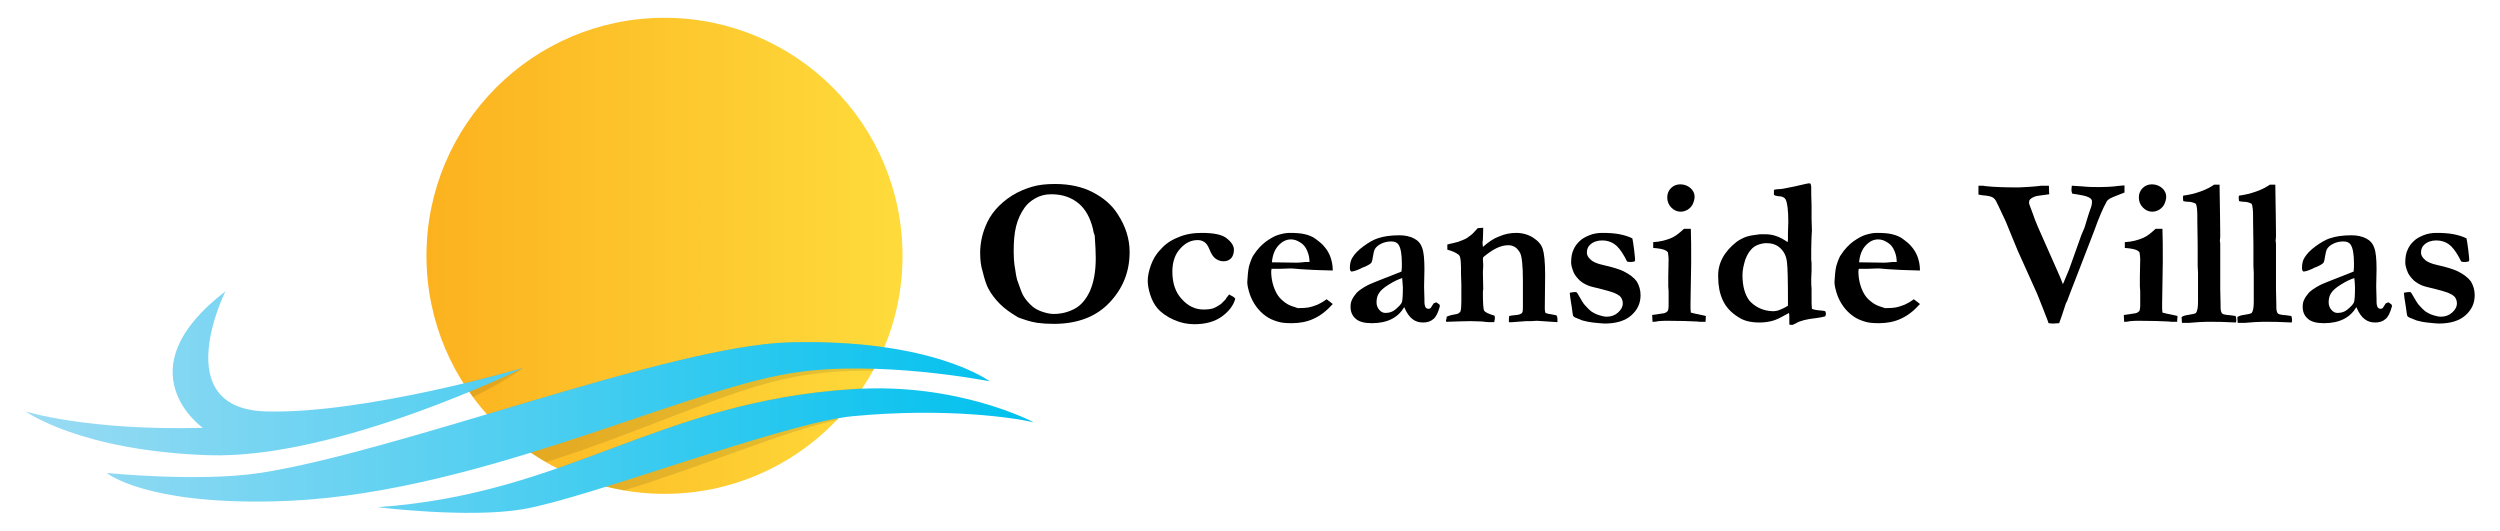
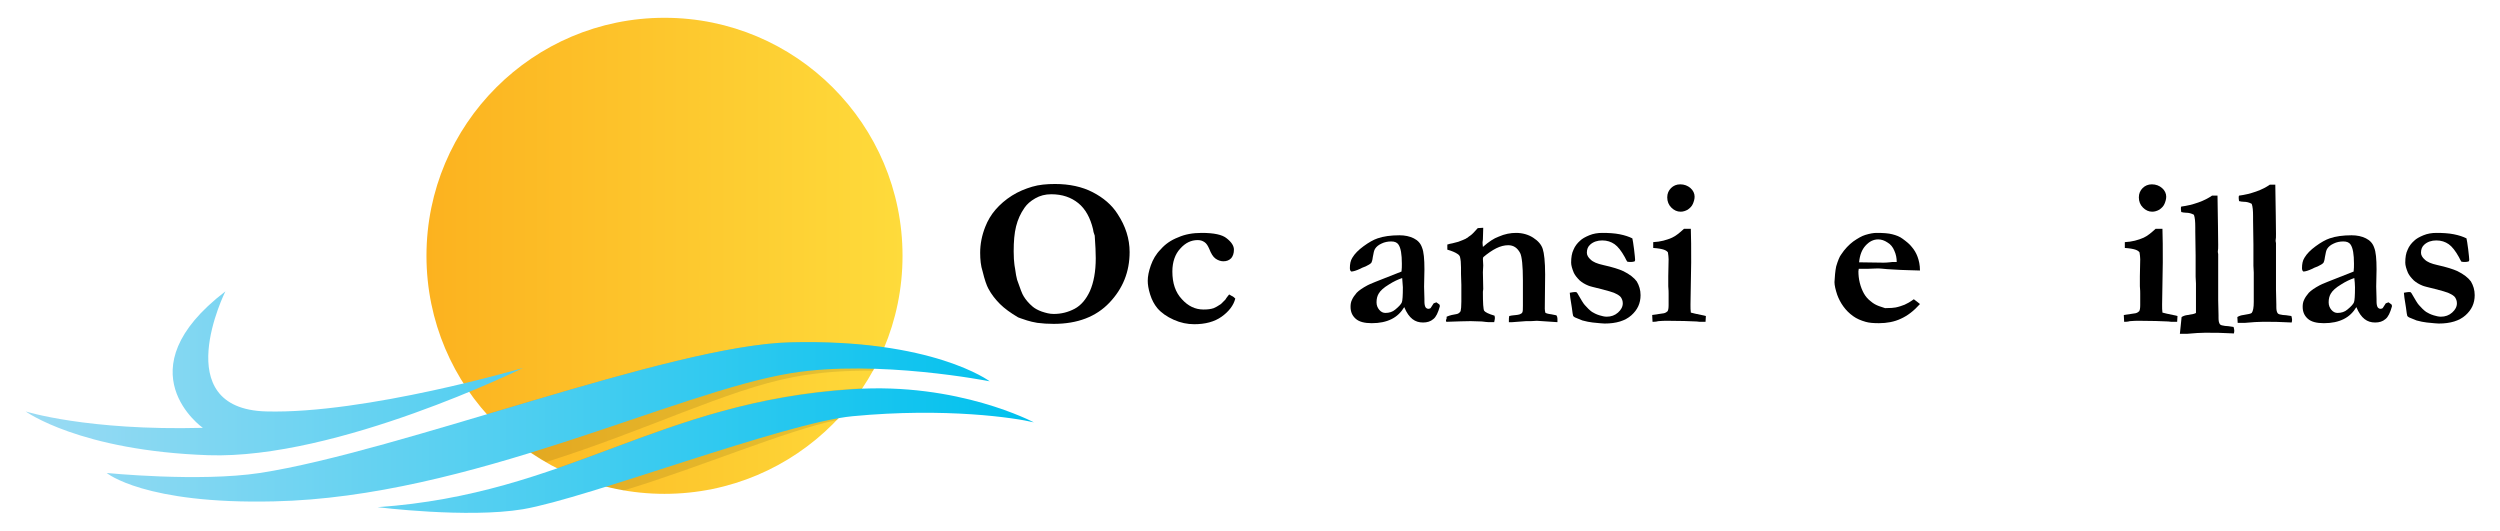
<svg xmlns="http://www.w3.org/2000/svg" version="1.1" id="Layer_1" x="0px" y="0px" viewBox="0 0 731 155.2" style="enable-background:new 0 0 731 155.2;" xml:space="preserve">
  <style type="text/css"> .st0{fill:url(#SVGID_1_);} .st1{opacity:0.1;} .st2{fill:url(#SVGID_00000119076812356694374810000001757857640690406034_);} .st3{fill:url(#SVGID_00000135670724400705841120000002145052319798555537_);} .st4{fill:url(#SVGID_00000178885894686134775060000011775307414062485906_);} </style>
  <g>
    <g>
      <linearGradient id="SVGID_1_" gradientUnits="userSpaceOnUse" x1="124.752" y1="74.841" x2="263.941" y2="74.841">
        <stop offset="0" style="stop-color:#FCB21F" />
        <stop offset="1" style="stop-color:#FEDB3B" />
      </linearGradient>
      <circle class="st0" cx="194.3" cy="74.8" r="69.6" />
      <g class="st1">
-         <path d="M135.6,112.1c0.9,1.4,1.8,2.7,2.7,4c9.7-4.7,14.6-8.5,14.6-8.5S145.8,109.6,135.6,112.1z" />
        <path d="M255.3,108.4c1.2-2.2,2.3-4.5,3.3-6.8c-7.6-1.1-16.7-1.7-27.6-1.5c-20.2,0.5-55,11-88.6,21c4.9,5.5,10.8,10.3,17.3,14 c29.2-9.2,53.1-21.2,72.1-24.8C239.4,108.8,247.6,108.3,255.3,108.4z" />
        <path d="M249.2,113.7c-36.1,2.4-59.7,14-86.3,23.2c6,3.1,12.6,5.3,19.5,6.5c22.2-6.7,47.6-17.6,62.4-20.6 c2.7-2.9,5.2-5.9,7.4-9.2C251.2,113.6,250.2,113.6,249.2,113.7z" />
      </g>
      <g>
        <linearGradient id="SVGID_00000041276728481425891340000016737372399441836937_" gradientUnits="userSpaceOnUse" x1="7.234" y1="109.123" x2="300.133" y2="109.123">
          <stop offset="0" style="stop-color:#9BDBF3" />
          <stop offset="1" style="stop-color:#00C1EE" />
        </linearGradient>
        <path style="fill:url(#SVGID_00000041276728481425891340000016737372399441836937_);" d="M65.9,85.2c0,0-17.1,34.3,11.9,35.1 s75.1-12.7,75.1-12.7s-54.4,26.8-92,25.5S7.5,120.3,7.5,120.3s18,5.7,51.8,4.8C59.3,125.1,35.6,108.4,65.9,85.2z" />
        <linearGradient id="SVGID_00000109736982093288448290000012061039085102363565_" gradientUnits="userSpaceOnUse" x1="7.234" y1="123.368" x2="300.133" y2="123.368">
          <stop offset="0" style="stop-color:#9BDBF3" />
          <stop offset="1" style="stop-color:#00C1EE" />
        </linearGradient>
        <path style="fill:url(#SVGID_00000109736982093288448290000012061039085102363565_);" d="M31.2,138.3c0,0,27,2.7,44.8,0 c40.9-6.3,119.9-37.3,155-38.2c41.8-1.1,58.4,11.4,58.4,11.4s-32.8-6.5-58-2.4c-34.1,5.5-94.2,36.3-151.3,37.5 C42.2,147.5,31.2,138.3,31.2,138.3z" />
        <linearGradient id="SVGID_00000023273722215942388040000001173973119767040677_" gradientUnits="userSpaceOnUse" x1="7.234" y1="131.702" x2="300.133" y2="131.702">
          <stop offset="0" style="stop-color:#9BDBF3" />
          <stop offset="1" style="stop-color:#00C1EE" />
        </linearGradient>
        <path style="fill:url(#SVGID_00000023273722215942388040000001173973119767040677_);" d="M110.4,148.3c0,0,26.3,3.3,42.5,0.6 c18.9-3.2,76.4-25.3,96.4-27.2c27.3-2.6,47.7,0.5,53,1.8c0,0-22.1-11.8-53-9.7C192.1,117.5,166.2,144.4,110.4,148.3z" />
      </g>
    </g>
    <g>
      <path d="M286.6,73.9c0-2.5,0.5-5.1,1.5-7.6c0.7-1.8,1.7-3.5,3-5c1.3-1.5,2.9-2.9,4.8-4.1c1.9-1.2,3.9-2,5.9-2.6s4.3-0.8,6.7-0.8 c4.2,0,7.9,0.8,11,2.4c3.1,1.6,5.6,3.7,7.3,6.4c2.3,3.5,3.5,7.2,3.5,11.1c0,5.8-2,10.7-5.9,14.8c-3.9,4.1-9.3,6.2-16.3,6.2 c-1.7,0-3.3-0.1-4.8-0.3c-1.1-0.2-2.1-0.4-3-0.7c-1.5-0.5-2.4-0.8-2.6-0.9c-2.2-1.3-4-2.6-5.3-3.9c-1.3-1.3-2.5-2.8-3.4-4.5 c-0.5-0.9-1.1-2.6-1.7-5.1C286.8,77.8,286.6,75.9,286.6,73.9z M307.4,56.8c-1.8,0-3.3,0.4-4.7,1.2c-1.4,0.8-2.4,1.7-3.1,2.7 c-1.2,1.7-2,3.5-2.5,5.5c-0.5,2-0.7,4.4-0.7,7.3c0,1.7,0.1,3,0.2,3.7c0,0.2,0.1,0.7,0.2,1.3c0.2,1.5,0.4,2.6,0.6,3.3 c0.9,2.6,1.5,4.2,1.9,4.8c0.6,1,1.5,2.1,2.7,3.1c0.6,0.5,1.5,1,2.6,1.4c1.2,0.4,2.3,0.7,3.5,0.7c2.2,0,4.2-0.5,6.1-1.5 c1.9-1,3.4-2.8,4.5-5.2c1.1-2.5,1.7-5.7,1.7-9.6c0-1.6-0.1-3.8-0.3-6.6l-0.2-0.6c-0.1-0.2-0.2-0.6-0.3-1.3 c-0.8-3.3-2.2-5.9-4.3-7.6C313.2,57.7,310.6,56.8,307.4,56.8z" />
      <path d="M359.4,86.1c0.3,0.2,0.6,0.3,0.7,0.4c0.5,0.2,0.8,0.5,1.1,0.8c-0.5,2-1.9,3.8-4,5.3c-2.1,1.5-4.8,2.2-8,2.2 c-2,0-4-0.4-6-1.3c-2-0.9-3.6-2-4.8-3.4c-0.9-1.1-1.6-2.4-2.1-4c-0.5-1.6-0.7-2.9-0.7-4c0-1.3,0.3-2.8,0.9-4.5 c0.6-1.7,1.5-3.3,2.9-4.7c1.3-1.5,3-2.7,5.1-3.5c2-0.9,4.3-1.3,6.9-1.3c3.5,0,6,0.5,7.3,1.6c1.4,1.1,2.1,2.2,2.1,3.3 c0,1.1-0.3,1.9-0.8,2.5c-0.6,0.6-1.3,0.9-2.3,0.9c-0.8,0-1.6-0.3-2.3-0.8c-0.7-0.5-1.3-1.5-1.8-2.8c-0.4-0.9-0.8-1.6-1.4-2 c-0.6-0.4-1.2-0.6-2-0.6c-1.9,0-3.6,0.8-5.1,2.5c-1.5,1.6-2.3,3.9-2.3,6.7c0,3.4,0.9,6.1,2.8,8.1c1.8,2,3.9,3,6.3,3 c1.2,0,2.1-0.1,3-0.4c0.5-0.2,1.2-0.6,2.1-1.2c0.2-0.2,0.6-0.6,1.3-1.3C358.7,86.9,359.2,86.4,359.4,86.1z" />
-       <path d="M365.2,77.9c0.5-1.7,1-2.9,1.4-3.4c1.1-1.7,2.4-3,3.6-3.9c1.3-0.9,2.5-1.6,3.5-1.9c1.3-0.4,2.4-0.6,3.3-0.6 c1.9,0,3.5,0.1,4.6,0.4c1.2,0.3,2.2,0.7,3,1.3c1.1,0.8,2.1,1.6,2.7,2.4c0.7,0.8,1.3,1.8,1.7,2.9c0.4,1.1,0.7,2.4,0.7,4l-3.4-0.1 c-0.9,0-3-0.1-6.2-0.3c-1.2-0.1-2-0.2-2.4-0.2c-0.1,0-1.2,0-3.3,0.1h-2.6c0,0.3-0.1,0.5-0.1,0.7c0,1.1,0.1,2.2,0.4,3.4 c0.3,1.2,0.7,2.2,1.2,3.1c0.5,0.9,1.2,1.7,2,2.3c0.8,0.7,1.6,1.1,2.4,1.4l1.8,0.6c1.6,0,2.6-0.1,3.1-0.2c1-0.2,1.8-0.5,2.6-0.8 c0.7-0.3,1.6-0.8,2.7-1.6c0.7,0.5,1.3,1,1.8,1.4c-1.8,2-3.6,3.4-5.6,4.3c-1.9,0.9-4.1,1.3-6.4,1.3c-1.6,0-2.9-0.1-3.9-0.4 c-1.4-0.4-2.6-0.9-3.7-1.7c-1.1-0.8-2-1.7-2.8-2.8c-0.8-1.1-1.4-2.3-1.8-3.4c-0.5-1.5-0.8-2.8-0.8-3.7 C364.8,80.9,364.9,79.3,365.2,77.9z M382.9,76.6c0-1.1-0.2-2.2-0.7-3.3c-0.4-1-1.1-1.9-2-2.4c-0.9-0.6-1.8-0.9-2.7-0.9 c-1.4,0-2.6,0.6-3.7,1.8c-1.1,1.2-1.7,2.8-1.9,4.9l7,0.1c0.4,0,1.1,0,1.9-0.1c0.6-0.1,1-0.1,1.2-0.1 C382.3,76.6,382.5,76.6,382.9,76.6z" />
      <path d="M420,88.4l0.7,0.5c0.2,0.1,0.3,0.3,0.3,0.5l0,0.2c-0.5,1.8-1.1,3.1-1.9,3.7c-0.8,0.7-1.8,1-3,1c-1.2,0-2.2-0.3-3.1-1 c-0.9-0.7-1.7-1.8-2.4-3.5c-0.9,1.5-2.1,2.7-3.7,3.5c-1.6,0.8-3.5,1.2-5.8,1.2c-2.1,0-3.7-0.4-4.7-1.3c-1-0.9-1.5-2-1.5-3.5 c0-0.7,0.1-1.4,0.4-2c0.3-0.7,0.8-1.4,1.4-2.1c0.7-0.7,1.7-1.4,3.2-2.2c0.2-0.1,1-0.5,2.3-1l7.6-3c0.1-0.8,0.1-1.6,0.1-2.3 c0-2.7-0.3-4.6-1-5.6c-0.4-0.6-1.1-0.9-2.1-0.9s-2,0.2-2.8,0.6c-0.9,0.4-1.5,0.9-1.9,1.5c-0.3,0.4-0.5,1.3-0.7,2.5 c-0.1,0.9-0.3,1.4-0.4,1.6c-0.3,0.4-0.9,0.7-1.7,1.1c-0.8,0.3-1.3,0.5-1.6,0.7c-1.1,0.5-2,0.8-2.6,0.8c-0.3-0.2-0.4-0.6-0.4-1 c0-1.2,0.2-2.2,0.7-3c0.7-1.2,1.8-2.3,3.3-3.4c1.5-1.1,2.9-1.9,4.1-2.3c1.7-0.6,3.9-0.9,6.4-0.9c1.6,0,3,0.3,4.2,0.9 c1.2,0.6,2,1.5,2.4,2.7c0.5,1.2,0.7,3.3,0.7,6.4l-0.1,5l0.1,3.7V88c0,0.9,0.1,1.4,0.3,1.8c0.2,0.3,0.5,0.5,0.9,0.5 c0.2,0,0.4-0.1,0.6-0.2l0.9-1.4L420,88.4z M410,81.3c-1.2,0.4-2.5,1-3.9,1.9c-1.5,0.9-2.5,1.8-3,2.7c-0.4,0.7-0.6,1.5-0.6,2.5 c0,0.9,0.3,1.6,0.8,2.2c0.5,0.6,1.1,0.9,1.8,0.9c1.1,0,2.1-0.3,2.9-1c1.1-0.9,1.7-1.6,1.9-2.1c0.2-0.5,0.3-2,0.3-4.4 C410.1,83.1,410.1,82.2,410,81.3z" />
      <path d="M423,92.6c0.5-0.2,1-0.4,1.5-0.5c1.1-0.2,1.8-0.3,2-0.5c0.3-0.2,0.5-0.4,0.6-0.7c0.1-0.4,0.2-1.3,0.2-2.7v-2.7l0-2.2 l-0.1-3.2v-1.9c0-1.3-0.1-2.3-0.3-3.1c-0.1-0.3-0.3-0.6-0.8-0.9c-0.6-0.4-1.5-0.8-2.9-1.2l0-1.5c0.3-0.1,0.5-0.1,0.7-0.2 c0.2,0,1-0.2,2.5-0.6c1.1-0.4,1.8-0.7,2.2-0.9c0.1-0.1,0.3-0.2,0.5-0.3c0.2-0.2,0.5-0.4,0.8-0.6c0.6-0.4,1.3-1.2,2.2-2.2l1.6-0.1 l-0.1,3.4c0,0.3-0.1,0.6-0.1,0.8c0,0.2,0,0.6,0.1,1.4c1.7-1.5,3.2-2.5,4.6-3c1.8-0.8,3.5-1.1,5.1-1.1c1.9,0,3.6,0.5,5,1.4 c1.4,0.9,2.4,2,2.8,3.3c0.4,1.2,0.7,3.7,0.7,7.5l-0.1,10c0,0.5,0.1,0.9,0.2,1.2c0.2,0.1,0.8,0.3,1.7,0.4l1.5,0.3 c0.2,0.3,0.3,0.6,0.3,1c0,0.2,0,0.6,0,1l-6-0.4l-1.8,0.1h-1.4l-4,0.3h-1c0-0.3,0-0.5,0-0.6c0-0.4,0-0.7,0.1-1.2 c0.3-0.1,1-0.2,2.1-0.3c0.3,0,0.6-0.1,1-0.2c0.4-0.2,0.6-0.3,0.7-0.5c0.2-0.3,0.2-1,0.2-2c0-1.7,0-3,0-3.9l0-3.5 c0-4.3-0.3-7-0.8-8c-0.8-1.5-1.9-2.3-3.5-2.3c-1.1,0-2.3,0.3-3.5,0.9c-1.2,0.6-2.5,1.5-3.8,2.6l-0.1,0.5l0.1,1.9l-0.1,2l0.1,4.9 l-0.1,0.8c0,3.3,0.1,5.2,0.4,5.6c0.3,0.4,1.3,0.9,3,1.4c0.1,0.3,0.1,0.6,0.1,0.8c0,0.2-0.1,0.6-0.2,1.1c-0.6,0-1.2,0-1.6,0 c-0.4,0-1.1-0.1-2-0.2l-3.3-0.1c-1.6,0-4,0.1-7.1,0.2c-0.1-0.2-0.1-0.4-0.1-0.6C423,93.4,423,93.1,423,92.6z" />
      <path d="M459,85.6c0.6-0.1,1.1-0.2,1.3-0.2c0.1,0,0.4,0,0.6,0l0.3,0.3c1.1,1.9,1.8,3.1,2.2,3.5c0.7,0.8,1.4,1.5,2.1,2 c0.5,0.3,1.2,0.7,2.2,1c0.7,0.2,1.4,0.4,2.1,0.4c1.3,0,2.4-0.4,3.3-1.2c0.9-0.8,1.4-1.7,1.4-2.7c0-0.7-0.2-1.2-0.5-1.7 c-0.3-0.5-1-0.9-2.1-1.4c-0.5-0.2-1.8-0.6-3.8-1.1c-2-0.5-3.3-0.8-3.7-1c-1-0.4-1.8-0.9-2.5-1.5c-0.7-0.7-1.3-1.4-1.7-2.2 c-0.5-1.2-0.8-2.2-0.8-3c0-1.5,0.2-2.8,0.7-3.8c0.4-1,1.1-1.9,1.9-2.6c0.6-0.6,1.5-1.1,2.7-1.6c1.2-0.5,2.5-0.7,3.8-0.7 c1.9,0,3.6,0.1,5.1,0.4c1.5,0.3,2.7,0.7,3.7,1.2c0.1,0.5,0.3,1.5,0.5,3.2c0.2,1.7,0.3,2.7,0.3,3c0,0.1,0,0.3-0.1,0.5 c-0.5,0.2-1,0.2-1.3,0.2c-0.2,0-0.5,0-0.9-0.1c-0.2-0.3-0.4-0.7-0.7-1.3c-1-1.8-2-3.1-3-3.8c-1-0.7-2.2-1.1-3.6-1.1 c-1.4,0-2.6,0.4-3.5,1.2c-0.7,0.6-1,1.4-1,2.4c0,0.7,0.4,1.4,1.1,2c0.7,0.7,1.9,1.2,3.7,1.6c2.7,0.6,4.6,1.2,5.9,1.8 c1.8,0.9,3.1,1.9,3.9,3c0.7,1.2,1.1,2.5,1.1,4c0,2.4-0.9,4.3-2.7,5.9c-1.8,1.6-4.4,2.4-7.8,2.4c-0.4,0-1.6-0.1-3.5-0.3 c-0.9-0.1-1.9-0.3-3-0.6c-0.3-0.1-1-0.4-2.2-0.9c-0.2-0.1-0.4-0.3-0.5-0.4c-0.1-0.2-0.2-1-0.4-2.5C459.2,87.5,459,86.1,459,85.6z" />
      <path d="M483.2,94.1l-0.1-2l3.4-0.5c0.5-0.1,0.9-0.4,1.1-0.6c0.2-0.3,0.3-0.9,0.3-1.8v-0.3c0-0.2,0-0.7,0-1.3c0-0.6,0-1.2,0-1.7 c0-0.4,0-1.1-0.1-2.2l0-1.5l0-1.4l0.1-5c0-0.6-0.1-1.3-0.2-2c-0.2-0.3-0.6-0.6-1.2-0.8c-0.6-0.2-1.6-0.4-3.1-0.5v-1.7 c2.1-0.1,3.9-0.6,5.5-1.3c1.1-0.5,2.2-1.4,3.5-2.6h2c0.1,2.5,0.1,5.8,0.1,9.8l-0.2,12.4c0,0.9,0,1.6,0.1,2.3 c0.6,0.2,1.7,0.4,3.1,0.7c0.5,0.1,1,0.2,1.3,0.3l-0.1,1.7c-0.5,0-1,0-1.2,0c-0.3,0-0.8,0-1.4-0.1c-2.1-0.1-4.8-0.2-8.3-0.2 c-1,0-2,0-2.9,0.1C484.2,94.1,483.5,94.1,483.2,94.1z M487.5,57.7c0-1.1,0.4-2,1.1-2.7c0.7-0.7,1.6-1.1,2.7-1.1 c1.2,0,2.2,0.4,3,1.1c0.8,0.7,1.2,1.6,1.2,2.5c0,0.7-0.2,1.4-0.5,2.1c-0.3,0.7-0.8,1.2-1.5,1.7c-0.7,0.4-1.4,0.6-2.1,0.6 c-1,0-1.9-0.4-2.7-1.2C487.9,59.9,487.5,58.9,487.5,57.7z" />
-       <path d="M507.8,70.7c1-0.7,2-1.2,2.9-1.5c0.9-0.3,2.2-0.5,3.9-0.7h1.7c2.2,0,4.3,0.8,6.4,2.3l0.1-0.7l0-2l0.1-3.3 c0-3.4-0.3-5.6-0.8-6.5c-0.3-0.5-0.8-0.8-1.6-0.9c-0.8,0-1.4-0.2-1.8-0.4v-1.5c0.4-0.1,0.9-0.2,1.5-0.2c0.6,0,1.8-0.2,3.6-0.6 l1-0.2l3-0.7c0.6-0.1,1-0.2,1.1-0.2c0.1,0,0.3,0,0.5,0.1c0.1,0.4,0.2,0.7,0.2,0.9l0,0.5v0.5c0,0.6,0,2.1,0.1,4.5v1.6l0,0.9l0,1.5 l0.1,3.2l-0.1,1.9c0,0.8-0.1,2.1-0.1,3.8c0,0.3,0,0.5,0,0.8v1.1c0,0.3,0,0.6,0,0.7c0,0.3,0,0.7,0.1,1.3v1.7l0,0.6 c0,0.6-0.1,1.4-0.1,2.4c0,1.1,0,2,0.1,2.9c0,0.3,0,0.7,0,0.9v2.3c0,0.7,0,1.6,0.1,2.6c0.4,0.2,1.3,0.4,2.7,0.5 c0.4,0,0.8,0.1,1.2,0.2c0.1,0.3,0.2,0.5,0.2,0.7c0,0.2-0.1,0.5-0.2,0.8c-0.8,0.2-1.7,0.4-2.6,0.5c-2.8,0.3-4.8,0.8-5.9,1.5 c-0.6,0.3-1,0.5-1.2,0.5c-0.2,0-0.5,0-0.8-0.1c0-0.4,0-0.6,0-0.7c0-1.4,0-2.3-0.1-2.7c-0.3,0.2-0.7,0.4-1.1,0.6 c-1.4,0.8-2.6,1.4-3.7,1.7c-1.1,0.3-2.4,0.5-3.8,0.5c-2.6,0-4.6-0.5-6.1-1.5c-2.3-1.4-3.8-3.1-4.7-5.1c-0.9-2-1.3-4.2-1.3-6.6 C502.2,77.1,504.1,73.6,507.8,70.7z M517.2,90.9c0.4,0,0.8,0.1,1.1,0.1c0.7,0,1.4-0.1,2.1-0.4c0.8-0.3,1.6-0.7,2.4-1.2 c0-0.7,0-1.1,0-1.2c0-6.4-0.1-10.3-0.3-11.6c-0.2-1.8-0.9-3.1-2-4.1c-1.1-1-2.4-1.4-4-1.4c-0.9,0-1.7,0.2-2.5,0.5 c-0.8,0.3-1.5,0.8-2,1.4c-0.8,0.9-1.3,1.9-1.7,3c-0.5,1.6-0.8,3.1-0.8,4.4c0,3.3,0.7,5.8,2.1,7.6C513.1,89.6,515,90.6,517.2,90.9z " />
      <path d="M536.9,77.9c0.5-1.7,1-2.9,1.4-3.4c1.1-1.7,2.4-3,3.6-3.9c1.3-0.9,2.5-1.6,3.5-1.9c1.3-0.4,2.4-0.6,3.3-0.6 c1.9,0,3.5,0.1,4.6,0.4c1.2,0.3,2.2,0.7,3,1.3c1.1,0.8,2.1,1.6,2.7,2.4c0.7,0.8,1.3,1.8,1.7,2.9c0.4,1.1,0.7,2.4,0.7,4l-3.4-0.1 c-0.9,0-3-0.1-6.2-0.3c-1.2-0.1-2-0.2-2.4-0.2c-0.1,0-1.2,0-3.3,0.1h-2.6c0,0.3-0.1,0.5-0.1,0.7c0,1.1,0.1,2.2,0.4,3.4 c0.3,1.2,0.7,2.2,1.2,3.1c0.5,0.9,1.2,1.7,2,2.3c0.8,0.7,1.6,1.1,2.4,1.4l1.8,0.6c1.6,0,2.6-0.1,3.1-0.2c1-0.2,1.8-0.5,2.6-0.8 c0.7-0.3,1.6-0.8,2.7-1.6c0.7,0.5,1.3,1,1.8,1.4c-1.8,2-3.6,3.4-5.6,4.3c-1.9,0.9-4.1,1.3-6.4,1.3c-1.6,0-2.9-0.1-3.9-0.4 c-1.4-0.4-2.6-0.9-3.7-1.7c-1.1-0.8-2-1.7-2.8-2.8c-0.8-1.1-1.4-2.3-1.8-3.4c-0.5-1.5-0.8-2.8-0.8-3.7 C536.5,80.9,536.6,79.3,536.9,77.9z M554.6,76.6c0-1.1-0.2-2.2-0.7-3.3c-0.4-1-1.1-1.9-2-2.4c-0.9-0.6-1.8-0.9-2.7-0.9 c-1.4,0-2.6,0.6-3.7,1.8c-1.1,1.2-1.7,2.8-1.9,4.9l7,0.1c0.4,0,1.1,0,1.9-0.1c0.6-0.1,1-0.1,1.2-0.1 C554,76.6,554.2,76.6,554.6,76.6z" />
-       <path d="M578.5,56.9v-2.6c1.1,0,1.7,0,1.9,0.1c2.5,0.3,5.8,0.4,9.8,0.4c0.6,0,1.8-0.1,3.7-0.2c1.3-0.1,2.3-0.2,3-0.3h2.2 c0,1.5,0.1,2.3,0.1,2.5c-2,0.3-3.2,0.4-3.6,0.5c-0.9,0.2-1.6,0.6-2,1c-0.2,0.2-0.3,0.5-0.3,0.8c0,0.2,0,0.4,0.1,0.7l1,2.7 c0.7,2.1,1.9,4.9,3.5,8.4l3.5,7.9c0.7,1.5,1.3,3,1.8,4.3l1.8-4.3l3.6-10.1l0.9-2.1c0.1-0.3,0.2-0.7,0.4-1.3c0.5-1.8,1-3.2,1.3-4.1 c0.4-0.9,0.5-1.7,0.5-2.3c0-0.4-0.2-0.7-0.6-1c-0.6-0.4-1.6-0.7-2.9-0.9c-0.3-0.1-0.7-0.1-1.1-0.2c-0.5-0.1-0.9-0.1-1.2-0.2 c-0.1-0.4-0.2-0.7-0.2-0.9c0-0.3,0-0.7,0.1-1.4c0.4,0,1.4,0.1,3.1,0.2c1.7,0.2,3.4,0.2,5.1,0.2c1.7,0,3.1-0.1,4.3-0.2 c1.2-0.2,2.2-0.2,2.9-0.3v1c0,0.2,0,0.6,0,1.1c-2.6,1-4.2,1.6-4.6,2c-0.3,0.2-0.6,0.5-0.8,1c-0.8,1.4-2,4.1-3.5,8.3l-3.9,10.1 c-0.4,1-0.8,2-1.2,3.1c-0.4,1.1-0.9,2.3-1.4,3.6c-0.1,0.3-0.6,1.5-1.4,3.7l-0.3,0.5c-0.9,2.9-1.6,4.8-2,5.9 c-0.8,0-1.3,0.1-1.5,0.1c-0.4,0-0.9,0-1.6-0.1c-0.2-0.6-0.4-1.2-0.7-1.9c-0.2-0.6-1.1-2.8-2.6-6.6l-5.8-12.9l-3.4-8.3 c-1.8-3.8-2.7-5.8-2.9-6.1c-0.3-0.5-0.7-0.9-1.2-1.1c-0.4-0.2-1.3-0.4-2.7-0.5L578.5,56.9z" />
      <path d="M621.1,94.1l-0.1-2l3.4-0.5c0.5-0.1,0.9-0.4,1.1-0.6c0.2-0.3,0.3-0.9,0.3-1.8v-0.3c0-0.2,0-0.7,0-1.3c0-0.6,0-1.2,0-1.7 c0-0.4,0-1.1-0.1-2.2l0-1.5l0-1.4l0.1-5c0-0.6-0.1-1.3-0.2-2c-0.2-0.3-0.6-0.6-1.2-0.8c-0.6-0.2-1.6-0.4-3.1-0.5v-1.7 c2.1-0.1,3.9-0.6,5.5-1.3c1.1-0.5,2.2-1.4,3.5-2.6h2c0.1,2.5,0.1,5.8,0.1,9.8l-0.2,12.4c0,0.9,0,1.6,0.1,2.3 c0.6,0.2,1.7,0.4,3.1,0.7c0.5,0.1,1,0.2,1.3,0.3l-0.1,1.7c-0.5,0-1,0-1.2,0c-0.3,0-0.8,0-1.4-0.1c-2.1-0.1-4.8-0.2-8.3-0.2 c-1,0-2,0-2.9,0.1C622.1,94.1,621.5,94.1,621.1,94.1z M625.4,57.7c0-1.1,0.4-2,1.1-2.7c0.7-0.7,1.6-1.1,2.7-1.1 c1.2,0,2.2,0.4,3,1.1c0.8,0.7,1.2,1.6,1.2,2.5c0,0.7-0.2,1.4-0.5,2.1c-0.3,0.7-0.8,1.2-1.5,1.7c-0.7,0.4-1.4,0.6-2.1,0.6 c-1,0-1.9-0.4-2.7-1.2C625.8,59.9,625.4,58.9,625.4,57.7z" />
-       <path d="M637.9,92.7c0.5-0.3,1-0.5,1.8-0.6c1.4-0.2,2.2-0.4,2.4-0.6c0.4-0.5,0.6-1.6,0.6-3.2v-8.6l-0.1-2v-6.2l-0.1-7v-1.2 c0-1.7-0.1-2.9-0.4-3.7c-0.7-0.4-1.5-0.6-2.3-0.6c-0.5,0-1-0.1-1.4-0.2c-0.1-0.5-0.1-0.9-0.1-1.1c0-0.2,0-0.3,0.1-0.5 c1.6-0.2,3.3-0.6,5-1.2c1.7-0.6,3-1.3,4-2l0.8,0c0.2,0,0.4,0,0.8,0c0.1,7,0.2,11.8,0.2,14.4c0,0.8,0,1.4-0.1,1.9v0.2l0.1,0.6v13.5 l0.1,4.4v0.7c0,0.9,0.1,1.5,0.4,1.9c0.2,0.3,0.8,0.4,1.5,0.5c0.4,0,1.3,0.1,2.5,0.3c0.1,0.4,0.2,0.8,0.2,1c0,0.2,0,0.5-0.1,0.9 l-2.4-0.1c-1.3-0.1-3-0.1-5.1-0.1l-1.1,0c-1.2,0-2.8,0.1-5,0.3h-2.2L637.9,92.7z" />
+       <path d="M637.9,92.7c0.5-0.3,1-0.5,1.8-0.6c1.4-0.2,2.2-0.4,2.4-0.6v-8.6l-0.1-2v-6.2l-0.1-7v-1.2 c0-1.7-0.1-2.9-0.4-3.7c-0.7-0.4-1.5-0.6-2.3-0.6c-0.5,0-1-0.1-1.4-0.2c-0.1-0.5-0.1-0.9-0.1-1.1c0-0.2,0-0.3,0.1-0.5 c1.6-0.2,3.3-0.6,5-1.2c1.7-0.6,3-1.3,4-2l0.8,0c0.2,0,0.4,0,0.8,0c0.1,7,0.2,11.8,0.2,14.4c0,0.8,0,1.4-0.1,1.9v0.2l0.1,0.6v13.5 l0.1,4.4v0.7c0,0.9,0.1,1.5,0.4,1.9c0.2,0.3,0.8,0.4,1.5,0.5c0.4,0,1.3,0.1,2.5,0.3c0.1,0.4,0.2,0.8,0.2,1c0,0.2,0,0.5-0.1,0.9 l-2.4-0.1c-1.3-0.1-3-0.1-5.1-0.1l-1.1,0c-1.2,0-2.8,0.1-5,0.3h-2.2L637.9,92.7z" />
      <path d="M654.2,92.7c0.5-0.3,1-0.5,1.8-0.6c1.4-0.2,2.2-0.4,2.4-0.6c0.4-0.5,0.6-1.6,0.6-3.2v-8.6l-0.1-2v-6.2l-0.1-7v-1.2 c0-1.7-0.1-2.9-0.4-3.7c-0.7-0.4-1.5-0.6-2.3-0.6c-0.5,0-1-0.1-1.4-0.2c-0.1-0.5-0.1-0.9-0.1-1.1c0-0.2,0-0.3,0.1-0.5 c1.6-0.2,3.3-0.6,5-1.2c1.7-0.6,3-1.3,4-2l0.8,0c0.2,0,0.4,0,0.8,0c0.1,7,0.2,11.8,0.2,14.4c0,0.8,0,1.4-0.1,1.9v0.2l0.1,0.6v13.5 l0.1,4.4v0.7c0,0.9,0.1,1.5,0.4,1.9c0.2,0.3,0.8,0.4,1.5,0.5c0.4,0,1.3,0.1,2.5,0.3c0.1,0.4,0.2,0.8,0.2,1c0,0.2,0,0.5-0.1,0.9 l-2.4-0.1c-1.3-0.1-3-0.1-5.1-0.1l-1.1,0c-1.2,0-2.8,0.1-5,0.3h-2.2L654.2,92.7z" />
      <path d="M698.4,88.4l0.7,0.5c0.2,0.1,0.3,0.3,0.3,0.5l0,0.2c-0.5,1.8-1.1,3.1-1.9,3.7c-0.8,0.7-1.8,1-3,1c-1.2,0-2.2-0.3-3.1-1 c-0.9-0.7-1.7-1.8-2.4-3.5c-0.9,1.5-2.1,2.7-3.7,3.5c-1.6,0.8-3.5,1.2-5.8,1.2c-2.1,0-3.7-0.4-4.7-1.3c-1-0.9-1.5-2-1.5-3.5 c0-0.7,0.1-1.4,0.4-2c0.3-0.7,0.8-1.4,1.4-2.1c0.7-0.7,1.7-1.4,3.2-2.2c0.2-0.1,1-0.5,2.3-1l7.6-3c0.1-0.8,0.1-1.6,0.1-2.3 c0-2.7-0.3-4.6-1-5.6c-0.4-0.6-1.1-0.9-2.1-0.9s-2,0.2-2.8,0.6c-0.9,0.4-1.5,0.9-1.9,1.5c-0.3,0.4-0.5,1.3-0.7,2.5 c-0.1,0.9-0.3,1.4-0.4,1.6c-0.3,0.4-0.9,0.7-1.7,1.1c-0.8,0.3-1.3,0.5-1.6,0.7c-1.1,0.5-2,0.8-2.6,0.8c-0.3-0.2-0.4-0.6-0.4-1 c0-1.2,0.2-2.2,0.7-3c0.7-1.2,1.8-2.3,3.3-3.4c1.5-1.1,2.9-1.9,4.1-2.3c1.7-0.6,3.9-0.9,6.4-0.9c1.6,0,3,0.3,4.2,0.9 c1.2,0.6,2,1.5,2.4,2.7c0.5,1.2,0.7,3.3,0.7,6.4l-0.1,5l0.1,3.7V88c0,0.9,0.1,1.4,0.3,1.8c0.2,0.3,0.5,0.5,0.9,0.5 c0.2,0,0.4-0.1,0.6-0.2l0.9-1.4L698.4,88.4z M688.4,81.3c-1.2,0.4-2.5,1-3.9,1.9c-1.5,0.9-2.5,1.8-3,2.7c-0.4,0.7-0.6,1.5-0.6,2.5 c0,0.9,0.3,1.6,0.8,2.2c0.5,0.6,1.1,0.9,1.8,0.9c1.1,0,2.1-0.3,2.9-1c1.1-0.9,1.7-1.6,1.9-2.1c0.2-0.5,0.3-2,0.3-4.4 C688.6,83.1,688.5,82.2,688.4,81.3z" />
      <path d="M702.9,85.6c0.6-0.1,1.1-0.2,1.3-0.2c0.1,0,0.4,0,0.6,0l0.3,0.3c1.1,1.9,1.8,3.1,2.2,3.5c0.7,0.8,1.4,1.5,2.1,2 c0.5,0.3,1.2,0.7,2.2,1c0.7,0.2,1.4,0.4,2.1,0.4c1.3,0,2.4-0.4,3.3-1.2c0.9-0.8,1.4-1.7,1.4-2.7c0-0.7-0.2-1.2-0.5-1.7 c-0.3-0.5-1-0.9-2.1-1.4c-0.5-0.2-1.8-0.6-3.8-1.1s-3.3-0.8-3.7-1c-1-0.4-1.8-0.9-2.5-1.5c-0.7-0.7-1.3-1.4-1.7-2.2 c-0.5-1.2-0.8-2.2-0.8-3c0-1.5,0.2-2.8,0.7-3.8c0.4-1,1.1-1.9,1.9-2.6c0.6-0.6,1.5-1.1,2.7-1.6c1.2-0.5,2.5-0.7,3.8-0.7 c1.9,0,3.6,0.1,5.1,0.4c1.5,0.3,2.7,0.7,3.7,1.2c0.1,0.5,0.3,1.5,0.5,3.2c0.2,1.7,0.3,2.7,0.3,3c0,0.1,0,0.3-0.1,0.5 c-0.5,0.2-1,0.2-1.3,0.2c-0.2,0-0.5,0-0.9-0.1c-0.2-0.3-0.4-0.7-0.7-1.3c-1-1.8-2-3.1-3-3.8c-1-0.7-2.2-1.1-3.6-1.1 c-1.4,0-2.6,0.4-3.5,1.2c-0.7,0.6-1,1.4-1,2.4c0,0.7,0.4,1.4,1.1,2c0.7,0.7,1.9,1.2,3.7,1.6c2.7,0.6,4.6,1.2,5.9,1.8 c1.8,0.9,3.1,1.9,3.9,3c0.7,1.2,1.1,2.5,1.1,4c0,2.4-0.9,4.3-2.7,5.9c-1.8,1.6-4.4,2.4-7.8,2.4c-0.4,0-1.6-0.1-3.5-0.3 c-0.9-0.1-1.9-0.3-3-0.6c-0.3-0.1-1-0.4-2.2-0.9c-0.2-0.1-0.4-0.3-0.5-0.4c-0.1-0.2-0.2-1-0.4-2.5 C703.1,87.5,702.9,86.1,702.9,85.6z" />
    </g>
  </g>
</svg>